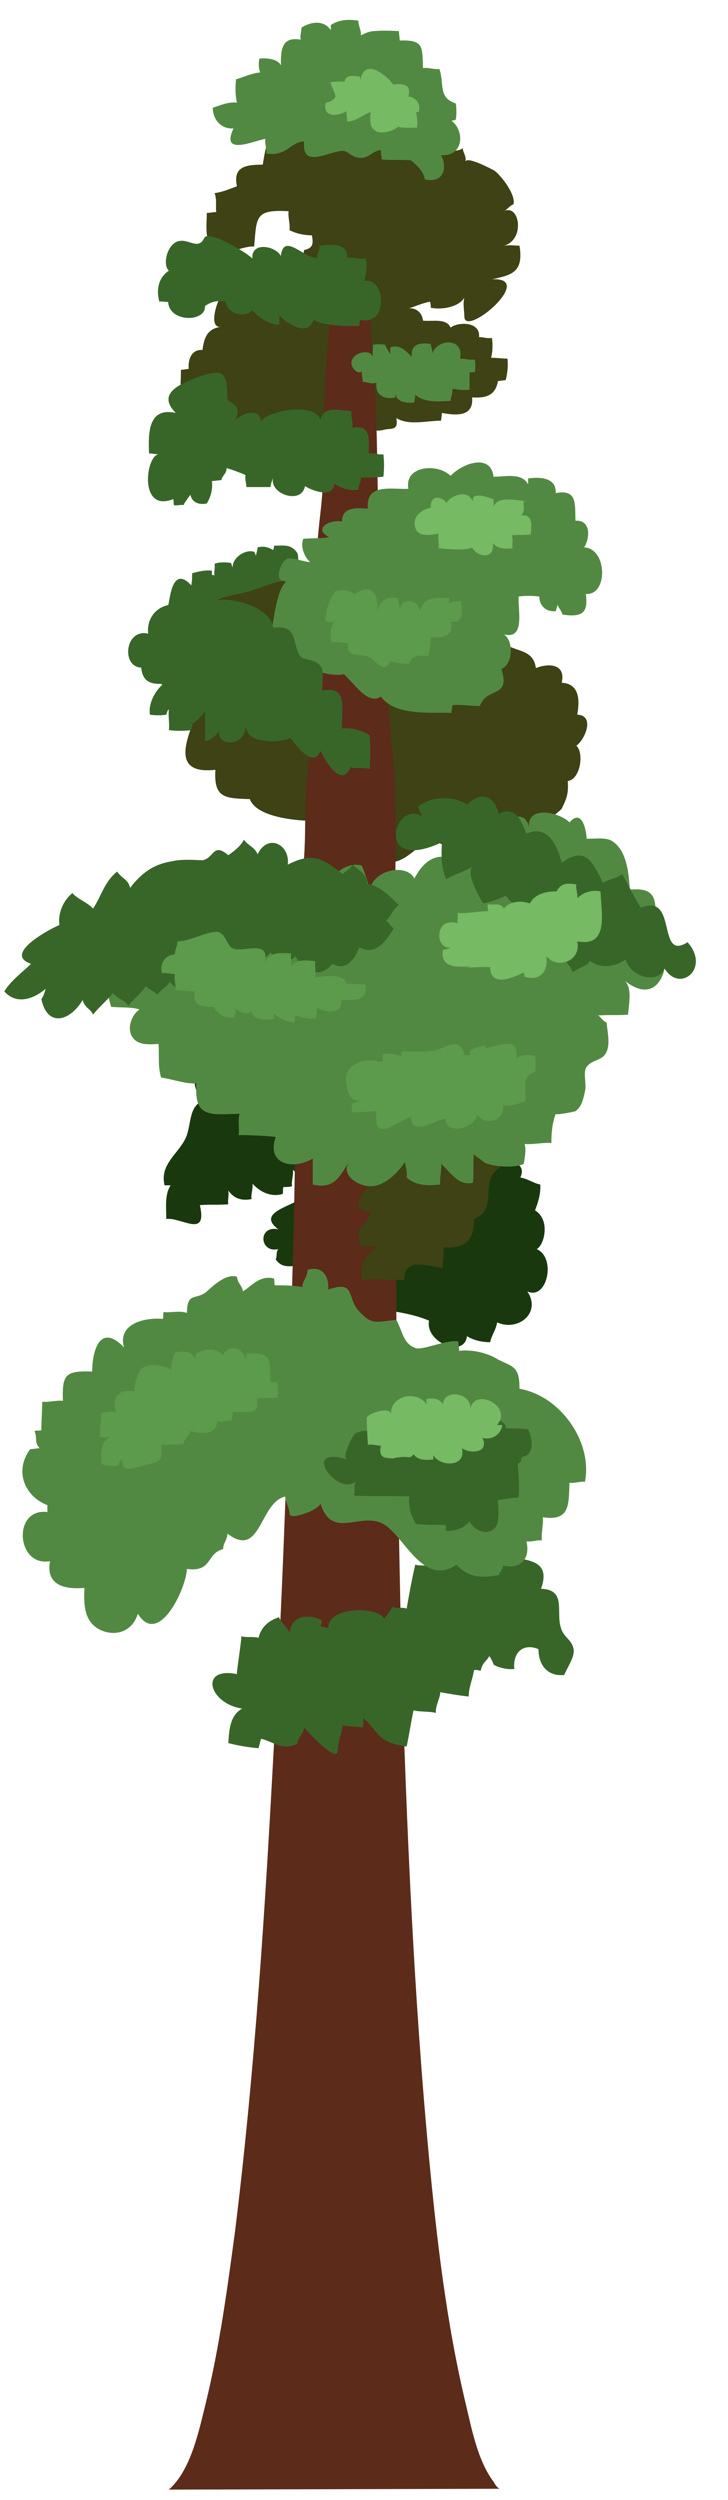
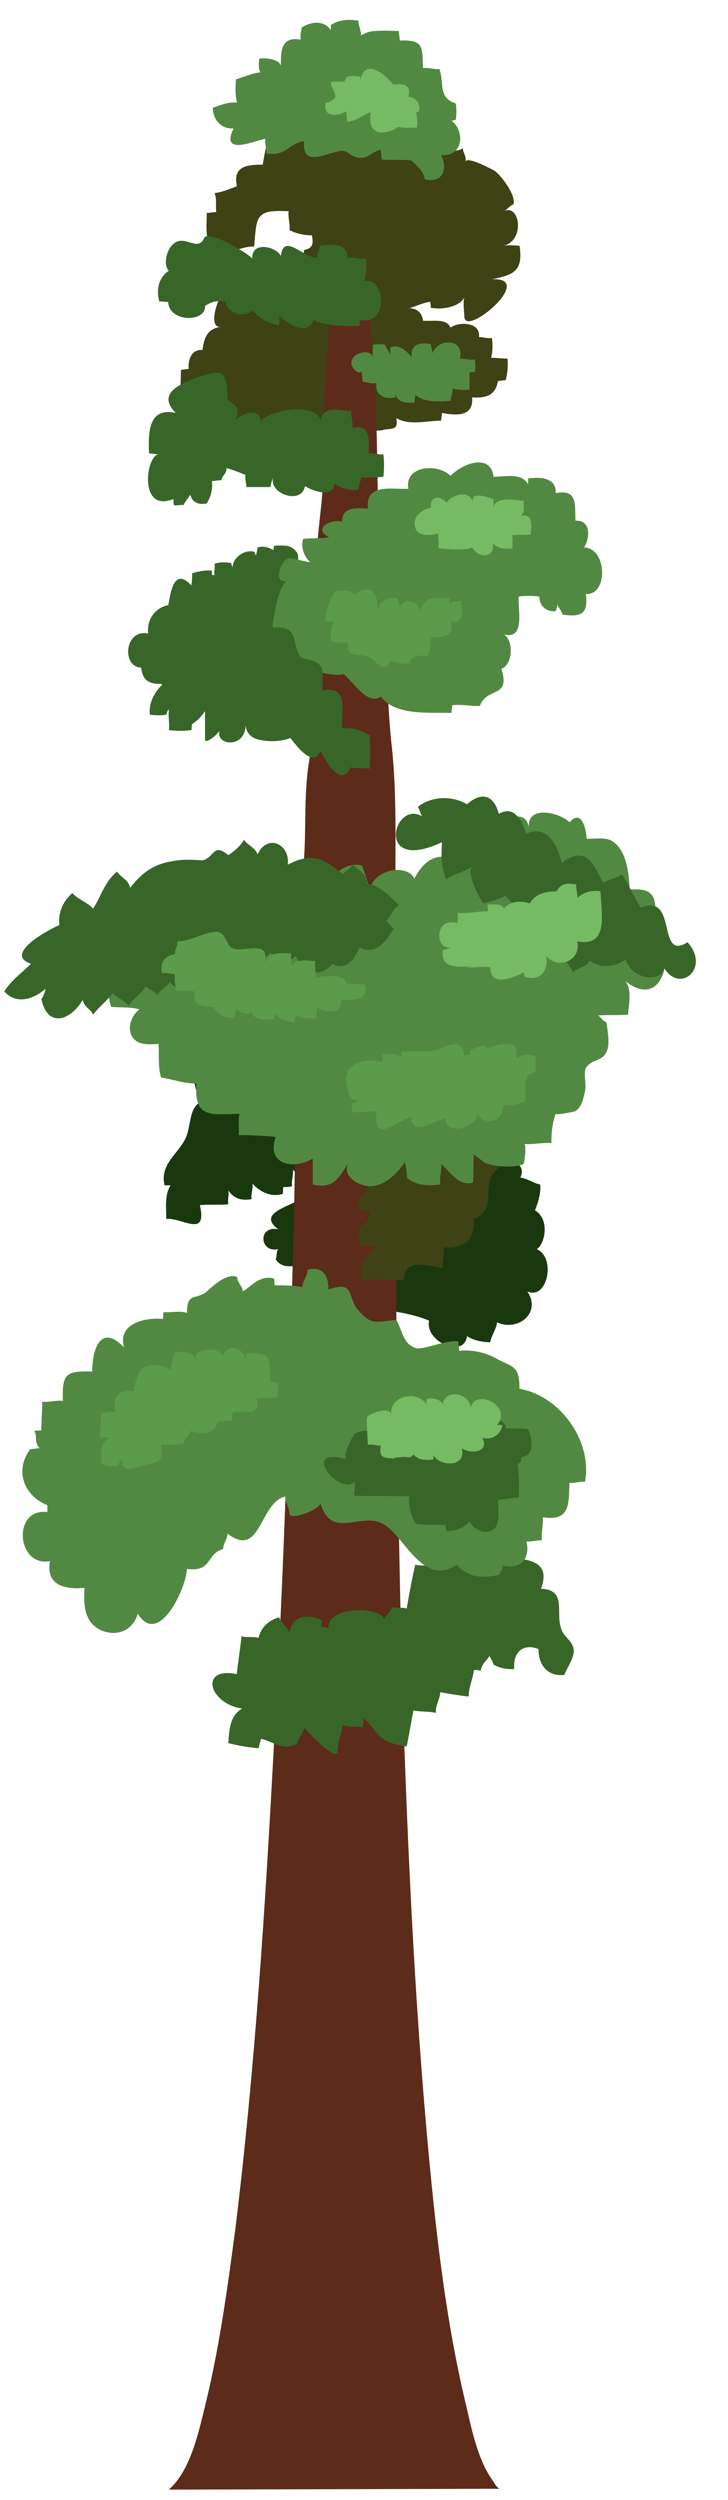
<svg xmlns="http://www.w3.org/2000/svg" id="Слой_1" x="0px" y="0px" viewBox="0 0 84.5 290" style="enable-background:new 0 0 84.5 290;" xml:space="preserve">
  <style type="text/css">	.st0{display:none;}	.st1{display:inline;fill:#627204;}	.st2{display:inline;fill:#798D03;}	.st3{display:inline;fill:#5C2B19;}	.st4{fill:#386629;}	.st5{fill:#3E4214;}	.st6{fill:#19380E;}	.st7{fill:#5C2B19;}	.st8{fill:#528942;}	.st9{fill:#76BA63;}	.st10{fill:#5B9B4B;}</style>
  <g class="st0">
    <path class="st1" d="M172.8,1.5L172.8,1.5c-1.4,0.5,4,13.2,4.6,14.8c0.4,1.1,2.1,0.5,1.6-0.6C178.5,14.2,174.3,1,172.8,1.5  L172.8,1.5z" />
    <path class="st1" d="M181.9,1.6L181.9,1.6c-1.5-0.3-3.3,13.4-3.6,15.1c-0.3,1.2,1.5,1.4,1.7,0.4C180.3,15.3,183.4,1.9,181.9,1.6  L181.9,1.6z" />
    <path class="st2" d="M188.9,5L188.9,5c1.7,1-7.9,15.5-8.9,17.4c-0.7,1.4-2.7,0.2-1.9-1.1C179.1,19.5,187.3,4,188.9,5L188.9,5z" />
    <path class="st2" d="M192.8,9.9L192.8,9.9c1.4,1.3-10.7,13.8-12.1,15.4c-1,1.1-2.6-0.4-1.7-1.5C180.4,22.2,191.3,8.7,192.8,9.9  L192.8,9.9z" />
    <path class="st2" d="M192.1,15.1L192.1,15.1c1.4,1.3-10.7,13.8-12.1,15.4c-1,1.2-2.6-0.4-1.6-1.4C179.9,27.4,190.7,13.8,192.1,15.1  L192.1,15.1z" />
    <path class="st2" d="M195.7,21.7L195.7,21.7c1.1,1.6-13.9,10.5-15.7,11.7c-1.3,0.9-2.5-1-1.3-1.8C180.5,30.2,194.6,20,195.7,21.7  L195.7,21.7z" />
    <path class="st2" d="M196.6,25.9L196.6,25.9c1,1.6-14.4,9.8-16.3,10.8c-1.3,0.8-2.4-1.2-1.2-1.9C181,33.8,195.7,24.2,196.6,25.9  L196.6,25.9z" />
    <path class="st2" d="M196.3,29.3L196.3,29.3c0.9,1.6-14.5,9.8-16.3,10.9c-1.3,0.7-2.4-1.2-1.1-2C180.7,37.2,195.3,27.7,196.3,29.3  L196.3,29.3z" />
    <path class="st2" d="M196.7,32.8L196.7,32.8c1,1.7-14.4,9.8-16.3,10.9c-1.3,0.7-2.4-1.2-1.2-1.9C181.1,40.6,195.8,31.1,196.7,32.8  L196.7,32.8z" />
    <path class="st2" d="M196.4,36.5L196.4,36.5c1,1.6-14.5,9.8-16.3,10.9c-1.3,0.7-2.3-1.2-1.1-2C180.8,44.3,195.4,34.8,196.4,36.5  L196.4,36.5z" />
    <path class="st2" d="M197.8,40L197.8,40c1.1,1.8-15.6,10.7-17.7,11.8c-1.4,0.8-2.6-1.3-1.3-2.1C180.9,48.6,196.7,38.2,197.8,40  L197.8,40z" />
    <path class="st2" d="M196.9,45L196.9,45c1.3,1.7-14.8,11.8-16.8,13.2c-1.3,0.9-2.7-1.1-1.4-2C180.8,54.8,195.8,43.2,196.9,45  L196.9,45z" />
    <path class="st2" d="M198.7,49L198.7,49c1.4,1.9-16.5,13.1-18.7,14.6c-1.4,1-3.1-1.2-1.5-2.3C180.7,60,197.4,47.1,198.7,49  L198.7,49z" />
    <path class="st2" d="M200.6,52.5L200.6,52.5c1.4,2-17.4,13.9-19.8,15.4c-1.5,1.1-3.2-1.3-1.6-2.3C181.5,64.1,199.2,50.6,200.6,52.5  L200.6,52.5z" />
    <path class="st2" d="M202,57.4L202,57.4c1.2,2.1-18.6,12.2-21,13.6c-1.6,0.9-3.1-1.5-1.4-2.5C181.9,67.2,200.7,55.3,202,57.4  L202,57.4z" />
    <path class="st2" d="M203,62.2L203,62.2c1.3,2.3-19.5,12.9-22,14.4c-1.7,1-3.3-1.6-1.5-2.6C182,72.5,201.7,60,203,62.2L203,62.2z" />
    <path class="st2" d="M203.2,69.6L203.2,69.6c1.1,2.3-20.5,11.2-23.1,12.5c-1.8,0.9-3.1-1.8-1.4-2.7  C181.5,78.1,202.1,67.3,203.2,69.6L203.2,69.6z" />
    <path class="st2" d="M203.3,74.8L203.3,74.8c1.1,2.3-20.5,11.3-23.1,12.6c-1.8,0.8-3.1-1.9-1.3-2.7  C181.6,83.3,202.3,72.4,203.3,74.8L203.3,74.8z" />
    <path class="st2" d="M205.4,79.7L205.4,79.7c1.2,2.5-22,12.1-24.8,13.5c-2,0.9-3.3-2-1.4-2.9C182,88.9,204.2,77.3,205.4,79.7  L205.4,79.7z" />
    <path class="st2" d="M204.2,85.4L204.2,85.4c1.3,2.4-21.1,13.5-23.9,15.1c-1.9,1-3.4-1.8-1.5-2.9C181.5,96.2,202.9,83.1,204.2,85.4  L204.2,85.4z" />
    <path class="st2" d="M204.2,92L204.2,92c1.3,2.3-21.1,13.5-23.9,15c-1.9,1-3.4-1.8-1.5-2.8C181.5,102.7,202.9,89.6,204.2,92  L204.2,92z" />
    <path class="st2" d="M205.7,98.1L205.7,98.1c1.4,2.5-22.7,14.5-25.7,16.1c-2,1.1-3.6-2-1.6-3.1C181.3,109.4,204.2,95.4,205.7,98.1  L205.7,98.1z" />
    <path class="st2" d="M205.7,103.8L205.7,103.8c1.4,2.6-22.7,14.5-25.7,16.1c-2,1.1-3.6-1.9-1.6-3  C181.3,115.3,204.2,101.2,205.7,103.8L205.7,103.8z" />
    <path class="st2" d="M207.3,109.2L207.3,109.2c1.4,2.7-24,15.4-27.2,17.1c-2.2,1.2-3.9-2.1-1.8-3.3  C181.5,121.3,205.8,106.5,207.3,109.2L207.3,109.2z" />
    <path class="st2" d="M209.2,116.5L209.2,116.5c1.3,2.8-25.3,13.1-28.5,14.5c-2.3,1-3.7-2.4-1.5-3.3  C182.4,126.2,207.9,113.6,209.2,116.5L209.2,116.5z" />
    <path class="st2" d="M209.5,123.4L209.5,123.4c1.1,2.9-25.8,12-29.2,13.4c-2.3,0.8-3.6-2.6-1.4-3.4  C182.3,131.9,208.3,120.5,209.5,123.4L209.5,123.4z" />
    <path class="st2" d="M211.9,129.7L211.9,129.7c1.2,3.1-27.4,12.7-30.9,14.1c-2.3,1-3.8-2.6-1.4-3.6  C183.1,138.8,210.7,126.6,211.9,129.7L211.9,129.7z" />
    <path class="st1" d="M168.4,4.9L168.4,4.9c-1.7,1,7.8,15.6,8.9,17.4c0.7,1.4,2.6,0.2,1.9-1.1C178.1,19.3,170,3.9,168.4,4.9  L168.4,4.9z" />
    <path class="st1" d="M164.9,9.9L164.9,9.9c-1.4,1.3,10.6,13.8,12,15.4c1,1.1,2.7-0.4,1.7-1.5C177.1,22.2,166.2,8.7,164.9,9.9  L164.9,9.9z" />
    <path class="st1" d="M165.8,15.7L165.8,15.7c-1.4,1.3,10.7,13.8,12.1,15.4c1,1.2,2.6-0.4,1.7-1.4C178.1,28.1,167.2,14.4,165.8,15.7  L165.8,15.7z" />
    <path class="st1" d="M161.9,21.7L161.9,21.7c-1,1.6,13.9,10.5,15.8,11.7c1.2,0.9,2.4-1,1.2-1.8C177.1,30.2,163,20,161.9,21.7  L161.9,21.7z" />
    <path class="st1" d="M161,25.9L161,25.9c-1,1.6,14.4,9.8,16.3,10.8c1.4,0.8,2.4-1.2,1.2-1.9C176.5,33.8,162,24.2,161,25.9L161,25.9  z" />
    <path class="st1" d="M161.2,28.5L161.2,28.5c-1,1.6,14.5,9.8,16.3,10.9c1.3,0.7,2.3-1.2,1.1-2C176.7,36.4,162.2,26.9,161.2,28.5  L161.2,28.5z" />
    <path class="st1" d="M161.3,32.8L161.3,32.8c-1,1.6,14.4,9.8,16.3,10.9c1.3,0.7,2.4-1.3,1.2-2C176.8,40.6,162.2,31.1,161.3,32.8  L161.3,32.8z" />
    <path class="st1" d="M161.2,36.5L161.2,36.5c-0.9,1.6,14.5,9.8,16.3,10.9c1.3,0.7,2.4-1.2,1.1-2C176.8,44.3,162.2,34.8,161.2,36.5  L161.2,36.5z" />
    <path class="st1" d="M159.7,40L159.7,40c-1.1,1.8,15.7,10.7,17.7,11.8c1.4,0.8,2.6-1.3,1.3-2.1C176.6,48.6,160.8,38.2,159.7,40  L159.7,40z" />
    <path class="st1" d="M160.6,45L160.6,45c-1.2,1.7,14.8,11.8,16.8,13.2c1.3,0.9,2.7-1.1,1.4-2C176.9,54.8,161.8,43.2,160.6,45  L160.6,45z" />
    <path class="st1" d="M158.8,49L158.8,49c-1.3,1.9,16.5,13.1,18.7,14.6c1.5,1,3.1-1.2,1.5-2.3C176.9,60,160.2,47.1,158.8,49  L158.8,49z" />
    <path class="st1" d="M156.9,52.5L156.9,52.5c-1.4,2,17.5,13.9,19.8,15.4c1.5,1.1,3.2-1.3,1.6-2.3C176.1,64.1,158.4,50.6,156.9,52.5  L156.9,52.5z" />
    <path class="st1" d="M156,59L156,59c-1.3,2.2,18.6,12.3,21,13.6c1.7,1,3.1-1.5,1.4-2.4C176,68.9,157.2,57,156,59L156,59z" />
    <path class="st1" d="M154.6,62.2L154.6,62.2c-1.3,2.3,19.5,12.9,22,14.4c1.7,1,3.3-1.6,1.5-2.6C175.6,72.5,155.8,60,154.6,62.2  L154.6,62.2z" />
    <path class="st1" d="M154.4,69.6L154.4,69.6c-1.1,2.3,20.4,11.2,23.1,12.5c1.7,0.9,3.1-1.8,1.3-2.7  C176.1,78.1,155.5,67.3,154.4,69.6L154.4,69.6z" />
    <path class="st1" d="M154.3,74.8L154.3,74.8c-1.1,2.3,20.4,11.3,23,12.6c1.8,0.8,3.2-1.9,1.4-2.7C176,83.3,155.4,72.4,154.3,74.8  L154.3,74.8z" />
    <path class="st1" d="M152.2,79.7L152.2,79.7c-1.2,2.5,21.9,12.1,24.7,13.5c2,0.9,3.3-2,1.4-2.9C175.5,88.9,153.3,77.3,152.2,79.7  L152.2,79.7z" />
    <path class="st1" d="M153.3,85.4L153.3,85.4c-1.3,2.4,21.2,13.5,23.9,15.1c1.9,1,3.4-1.8,1.5-2.9C176.1,96.2,154.7,83.1,153.3,85.4  L153.3,85.4z" />
    <path class="st1" d="M153.3,92L153.3,92c-1.3,2.3,21.2,13.5,23.9,15c1.9,1,3.4-1.8,1.5-2.8C176.1,102.7,154.7,89.6,153.3,92  L153.3,92z" />
    <path class="st1" d="M151.9,98.1L151.9,98.1c-1.4,2.5,22.7,14.5,25.7,16.1c2,1.1,3.6-2,1.6-3.1C176.2,109.4,153.3,95.4,151.9,98.1  L151.9,98.1z" />
    <path class="st1" d="M151.9,103.8L151.9,103.8c-1.4,2.6,22.7,14.5,25.7,16.1c2,1.1,3.6-1.9,1.6-3  C176.2,115.3,153.3,101.2,151.9,103.8L151.9,103.8z" />
    <path class="st1" d="M150.3,109.2L150.3,109.2c-1.5,2.7,24,15.4,27.1,17.1c2.2,1.2,3.9-2.1,1.8-3.3  C176.1,121.3,151.8,106.5,150.3,109.2L150.3,109.2z" />
    <path class="st1" d="M148.3,116.5L148.3,116.5c-1.3,2.8,25.3,13.1,28.6,14.5c2.2,1,3.7-2.4,1.4-3.3  C175.2,126.2,149.6,113.6,148.3,116.5L148.3,116.5z" />
    <path class="st1" d="M148.2,123.4L148.2,123.4c-1.2,2.9,25.8,12,29.2,13.4c2.3,0.8,3.5-2.6,1.3-3.4  C175.3,131.9,149.2,120.5,148.2,123.4L148.2,123.4z" />
    <path class="st1" d="M145.6,129.7L145.6,129.7c-1.2,3.1,27.4,12.7,30.9,14.1c2.4,1,3.8-2.6,1.4-3.6  C174.4,138.8,146.8,126.6,145.6,129.7L145.6,129.7z" />
-     <path class="st3" d="M179.4,14.2c0.5,56.6,1,81.3,1.5,138c-1.6,1-3.3,1.5-4.6,0c0.5-56.7,1-81.4,1.4-138  C177.8,13.3,179.4,13.3,179.4,14.2L179.4,14.2z" />
  </g>
  <g>
    <path class="st4" d="M38.1,67.4c-0.5-0.6-1-1.1-1.8-1.6c-0.5-0.2-0.9,0.1-1.4-0.3c-0.5-0.3-0.1-1.1-0.5-1.5  c-0.7-0.9-1.5-0.7-2.6-0.7c0,0.1,0,0.3-0.1,0.5c-0.5-0.3-1.1-0.5-1.8-0.3c0,0.2-0.2,0.9-0.2,1c0-0.1-0.1-0.3-0.2-0.5  c-1.1-0.3-2.5,0.7-2.5,1.8c0,0.1-0.1-0.3-0.2-0.5c-0.7-0.1-1.4-0.1-1.9,0.1c0.1,0.5-0.1,0.9,0,1.4c0-0.1-0.2-0.1-0.3-0.1  c0-0.1,0-0.3,0-0.5c-0.8-0.1-1.6,0.1-2.3,0.3c0,0.5,0,0.9-0.1,1.4c-2.4-2.6-2.5,2.3-2.7,2.3c-1.5,0.3-2.5,1.7-2.3,3.3  c-3.1-0.7-3.2,5.2,0.3,3.7c-0.7,2.2,6.5,5.4,6.9,2.4c2.5,0.3,5.3,1.8,6.1-2.2c3.3,0.6,4.3-0.5,6.6-3.2C39,72.4,39.5,69.6,38.1,67.4  z" />
    <path class="st5" d="M39,32.4c-2.5-0.1-5.2-0.6-7.6,0c-1.6,0.3-4.5,0.8-5.7,1.9c-0.5,0.5-1.6,3.9,0,3.6c-1.6,0.2-2,1.2-2.2,2.7  c-1.2-0.1-1.7,1-1.6,2.2c-0.2,0-0.7,0.1-0.9,0.1c0,1-0.1,2.2,0,3.3c0.5,0,0.8,0.5,1.4,0.5c-0.1,1.7,1.6,3.9,3.4,2.5  c1.5,2,3,1.9,5.3,1.9c2.2,0,4,0.5,5.8,0.8c1.9,0.5,3.6-0.2,5.3-1c0.3-0.1,0.5-0.8,0.7-0.9c0.5-0.1,1,0,1.5-0.1  c0.9-0.3,1.9,0.2,1.6-1.4c1.5,0.9,3.5,0.3,5.2,0.3c0-0.2,0.1-0.7,0.1-0.9c1.6,0.3,3.7,0.5,3.5-1.8c1.6,0.1,2.7-0.2,3-1.9  c0.2,0,0.7-0.1,0.9-0.1c0.2-0.8,0.3-1.7,0.2-2.5c-0.6,0-1.2-0.1-1.9-0.1c0.2-0.7,0.2-1.6,0.1-2.3c-0.5,0.1-1-0.1-1.5-0.1  c0.2-1.8-2.4-1.8-3.3-1.1c-0.5-1.1-2-0.7-3.2-0.8c-0.1-1-0.9-1.6-1.9-1.4C47.6,32.8,41.2,32.5,39,32.4z" />
-     <path class="st5" d="M65.9,90.6c1.5-0.2,1.9-3.3,1-4.1c1-0.7,2.2-3.5,0.1-3.6c0.3-1.6,0.3-3.6-1.8-3.7c0.5-2.2-1.5-2.3-3-1.7  c-0.3-2.3-2.4-1.8-3.9-3c-0.8-0.7-2.7-4.3-4-1.5c-0.8-1.9-3.2-4-5.3-2.2c-0.9-1.5-3.9-1.2-5.3-0.8c-0.9-1.8-6.2-3.9-7.5-1.5  c0,0.2,0,0.2,0,0c-1.4-2.7-5.8-0.2-7.7,0.2c-2.2,0.6-5.3,0.6-4.8,3.9c-3.5,0-6.5,7.6-2.5,6.7c-1.4,1.4-1.2,2.7-1.1,4.7  c0.7-0.1,1.5,0.2,2.2,0.1c-1,2.7-1.8,5.7,2.7,5.2c-0.2,3.3,1.1,3.3,4,3.4c0.7,1.9,4.5,2.4,6.5,2.5c-0.2,2.6,4,3.5,5.4,1.9  c1.6,1.7,1.1,3,3.9,3c2.5,0,3.2-1.9,5.2-2.5c0.9-0.2,1.2,0.6,2.3,0.6c1,0,1.7-0.6,2.3-0.7c2.3-0.5,6.6,0.7,8.5-0.9  c0.5-0.5,0.3-1.1,0.7-1.6c0.1-0.1,1.4-1.1,1.4-1.2C65.8,92.6,66,92,65.9,90.6z" />
    <path class="st6" d="M58,133c-0.2,0.3-0.2,0.9-0.3,1.2c1.4,0.5,3.5,0.6,2.7,2.4c0.8,0.1,1.6,0.7,2.3,0.8c0.1,0.9-0.2,2-0.6,3  c1.8,1.1,1.1,4,0.2,4.5c2.3,1,1.2,6-1.1,4.9c1.7,2.5-1.1,4.7-3.5,3.6c-0.1,0.8-0.7,1.6-0.8,2.3c-0.9,0-1.9-0.2-2.7-0.7  c-0.3,2.6-4.9,0.7-4.4-1.8c-4-1.7-8.3-0.8-11.6-3.9c-0.9-0.8-1.7-1.9-2.7-2.3c-1.2-0.5-2.5,0.5-3.5-0.9c0.2-0.5,0-0.8,0.3-1.2  c-2.2,0.5-2.4-2.8,0-2.3c-2.7-2,1.9-2.7,2.7-3.7c0.7-0.8,0.7-2.4,1.1-3.3c2-4.7,5.3-6.5,10.3-6c2,0.2,9.9-1.9,7.6,3.1  C54.3,132.6,58,133,58,133z" />
    <path class="st6" d="M24.3,127.5c-2.5,0.3-2,2.7-2.7,4.4c-0.8,1.9-3.1,3.1-2.5,5.6c0.2,0,0.5,0,0.7,0c-0.7,1.1-0.5,2.5-0.5,3.9  c1.8-0.2,4.8,2.3,3.9-1.6c1-0.1,2.2,0,3.3-0.1c-0.1-0.5,0.1-1,0-1.6c0.7,1,1.6,1.2,2.7,1c-0.1-0.6,0.2-1.2,0.1-1.8  c0.9,1,2.2,1.6,3.5,1.2c0.1-0.1,0-0.6,0.1-0.8c0.2,0,0.8,0,1-0.1c-0.1-0.6,0.2-1.4,0.1-1.9c1,1,4.3,3.1,3.6-0.2  c2.6,0.5,4,0.5,4.1-2.6c0.1-2.5-1.1-4.7-3.9-4.2c-0.1-3-0.1-4.7-3.1-6.1c-2.3-1.1-5-1.2-7.5-1c0.1,0.5-0.2,1.1-0.1,1.6  c0,0.1-3.5-0.1-3.7,0C22.1,124.1,22.3,127.8,24.3,127.5z" />
    <path class="st7" d="M58,288.7c-0.3-0.1-0.6-0.6-0.7-0.8c-1.9-2.5-2.6-6.4-3.3-9.3c-2.2-9.3-3.3-18.8-4.2-28.3  c-1.8-19.2-2.6-38.5-3.2-57.8c-0.3-14.4-0.6-28.8-0.6-43.3c0-8.6,0-17.1,0.1-25.8c0-7.4-0.2-15-0.2-22.4c0-5,0.1-10.1-0.5-15.1  c-0.6-6.1-0.5-12.4-1-18.6c-0.9-8.6-0.3-17.4-1.2-26c-0.2-2.8-0.2-5.7-0.5-8.4c-0.2-2.5,0.6-5.6-0.9-7.7  c-3.6-0.3-4.4,23.8-4.2,26.6c0.1,2.3-0.1,4.4-0.3,6.7c-0.6,5.2-1,10.4-1.1,15.7c-0.1,4.3,0.6,9.1-0.2,13.4c-0.9,4.7-0.3,9.3-0.9,14  c-0.6,4.7-0.5,9.3-0.6,14c-0.2,10-0.2,20.1-0.5,30.1c-0.5,18.8-1.1,37.8-2.2,56.6c-1,18.8-2.2,37.7-4.5,56.4  c-0.9,6.7-1.8,13.4-3.4,20c-0.8,3.2-1.7,7.8-4.3,10.1L58,288.7z" />
    <path class="st4" d="M28,189.8c0.6,0.2,1.5,0,2,0.2c0.3-1.2,1.1-2,2.4-2.4c0.1,0.5,1,1.2,1.2,1.8c0.3-2,2-2.2,3.7-1.5  c0.1,0.3-0.1,0.6,0,0.8c-0.1,0,0.9,0.2,0.8,0.1c0.1-2.6,6-2.4,6.5-1c0.1-0.3,0.8-0.9,0.9-1.4c0.5,0.2,1.2,0,1.7,0.2  c0.3-1.7,0.6-3.4,1-5.1c0.6,0.2,1.5,0,2,0.2c0-1.8,1.6-3.6,2.4-1.5c0.7-1.6,3.3-2.4,3.3-0.1c1-0.5,2.5-0.7,3.7-0.2  c0,0.3-0.1,0.6,0,0.8c2.5,0.3,4.2,0.8,3.2,3.6c3,0.1,1.7,2.7,2.3,4.5c0.3,1.2,1.4,1.4,1.5,2.7c0,0.9-0.8,2-1.1,2.8  c-1.9,0.2-3-1.1-3-3c-1.7-0.7-3,0.3-2.8,2.3c-0.6,0.1-1.8-0.1-2.4-0.5c-0.1-0.3-0.3-0.7-0.5-1c-0.3,0.6-0.8,0.7-1,1.7  c-0.2,0-0.7-0.2-0.8,0c-0.1,0.9-0.6,1.9-0.6,3c-1-0.1-2.2-0.3-3.3-0.5c0,0.7-0.6,1.6-0.5,2.4c-0.8-0.2-1.9-0.1-2.6-0.3  c-0.3,1.4-0.5,2.8-0.8,4.2c-3.4-0.5-3.1-1.5-5-3.3c0,0.2,0,0.9-0.1,1.1c-0.7-0.2-1.7,0-2.3-0.3c-0.1,0.9-0.6,1.9-0.6,3  c-0.1,1.6-4-2.8-3.9-2.7c-0.1,0.8-0.7,1.1-0.8,1.9c-1.8,0.8-2.6-0.2-4.2-0.6c-0.1,0.3-0.2,0.8-0.3,1.1c-1.1-0.1-2.4-0.3-3.5-0.6  c0.1-1.6,0.2-3.2,1.6-4c-3.9-0.6-5-4.9-0.6-4C27.4,194.3,28.1,189.9,28,189.8z" />
    <path class="st5" d="M46.9,148.5c0-2.6,2.5-1.7,4.5-1.4c-0.1-0.7,0.2-1.7,0.1-2.4c2.8,0.2,3.6-1.2,3.5-3.3c2.6-1,1.1-3.5,2.2-5.2  c0.5-0.8,5.1-3.7,0.3-3.7c-0.1-2.4,1-4.2-2.5-4.4c-1.5-0.1-1.8,0.9-3.5,0.8c-1.4,0-1.7-1-3.4-0.8c0.1,0.3-0.2,0.9-0.1,1.4  c-2.4-0.7-6.6,0.9-4.3,3.1c-1.6,0.2-2.3,1.5-1.9,2.6c4.5,0.7-3.2,5,1.2,5.4c-0.3,0.8-0.2,1.1-1.2,1.7c-0.2,0.6-0.2,1.6,0,2.2  c0.6,0,1.5,0.2,2,0.1c-1.4,1-2.2,2.2-1.7,3.9C42.4,148.3,46.9,148.5,46.9,148.5z" />
    <path class="st8" d="M53,181.5c-3.9,2.7-6.1-3.4-8.5-4.7c-2.6-1.5-6,1.9-7.3-2.4c-0.2,0.8-3.6,2-3.6,1.2c0-0.7-0.5-1.4-0.5-2  c-3,0.7-2.8,7.3-6.7,4.3c0,0.7-0.5,1.1-0.5,1.8c-2,0.5-1.2,2.7-4.2,2.3c-0.1,2.3-3.3,9.1-5.7,5.2c0-0.2,0-0.2,0,0  c-0.6,2-2.5,2.7-4.3,1.9c-1.9-0.9-2-2.8-1.9-4.9c-2.3,0.2-4.5-0.3-4-3.1c-3.9,0.7-4.4-6.2-0.3-5.7c0,0,0-0.9,0-0.8  c-2.6-1-3.9-3.9-2-6.5c0.3,0,0.8-0.1,1.1-0.1c-0.7-0.8-0.2-1.1-0.6-2c0.3-0.1,0.6,0,0.8-0.1c0-1.1,0.1-2.3,0.1-3.3  c0.7,0.1,1.7-0.2,2.4-0.1c-0.1-3.1,0.3-3.5,3.4-3.4c0-2.4,0.9-5.7,3.7-2.8c-0.8-2.8,2.5-3.5,4.5-3.3c0.1-0.3,0-0.6,0.1-0.8  c0.9,0.1,1.8-0.2,2.7,0.1c0-2.4,1-1.5,2.2-2.4c0.8-0.7,2.3-2.2,3.6-1.8c0.1,0.8,0.6,1,0.7,1.7c1-0.6,1.9-1.9,3.6-1.5  c0.1,0.3,0,0.6,0.1,0.8c1,0,2.2,0,3.2,0.2c0-0.7,0.6-1.2,0.6-2c1.7-0.5,2.5,0.7,2.4,2.3c3.1-1.1,2.2,0.8,3.4,2.3  c1.6,1.8,1.9,1.5,4.5,1.2c0.8,1.5,0.8,2.8,2.3,3.3c0.9,0.2,3.5-1,4.9-0.8c0,0.3,0.1,0.8,0.1,1.1c1.6-0.2,3.4,0.3,4.5,1  c1.8,0.9,2.5,0.8,2.5,3.4c4.7,0.8,8.5,6.1,7.6,10.8c-0.5-0.1-1.2,0.2-1.8,0.1c-0.1,2.5,0.1,4.5-3.1,4c0.1,0.8-0.2,1.8-0.1,2.7  c-0.5-0.1-1.2,0.2-1.8,0.1c0.5,2-0.7,3.3-2.7,2.8c-0.1,0.5-0.3,0.7-0.5,1.1C56.3,183,54.5,183.2,53,181.5z" />
    <path class="st8" d="M56.3,134.9c1.5,0.6,3.9,0.5,4.5,0.1c0.1-0.7,0.3-1.6,0.1-2.3c0.9,0.1,2.2-0.2,3.1-0.1c0-1.2,0.1-2.3,0.5-3.4  c-0.1,0.2,2-0.2,2.3-0.3c0.8-0.6,0.9-1.5,1.1-2.3s-0.2-2,0.1-2.7c0.6-1,1.8-0.8,2.3-1.7c0.6-0.9,0.2-2.6,0.1-3.6  c-0.5-0.2-0.7-0.7-1-0.8c1.1-0.1,2.4,0,3.5-0.1c0.1-1.4,0.6-3.4-0.7-4.2c3.4,3,5.3,0.3,5.1-3.3c0,0.3-1.4-0.7-1.5-0.9  c-0.3-0.7,0.3-1.7,0.3-2.4c0-2.4,0.2-4-3-3.7c-0.1-1.7-0.3-4.5-2-5.6c-0.7-0.5-2-0.3-3-0.3c-0.1-1.5-0.7-3.4-2-1.9  c-1-1.1-5.1-2.2-4.7,0.8c-0.2-3.2-4.8-0.6-4.8,1.9c-0.1-1.1-0.6-2.2-0.9-3.2c-1.4-0.1-2.5,0.5-3.9,0.6c-0.1,1.2,0,2.6-0.1,3.9  c-1.7-0.2-2.8,1-3.6,2.5c-1-1.9-5.2-0.9-5.2,1.7c-0.1-1.1-0.5-2.2-0.9-3.2c-1.1-0.3-2.3,0.2-3,1c-1.1-1-3.1-0.7-3.9,0.6  c-0.9-3-3.4,0.1-5,0.2c-0.9-2-3.1,0-3.9,0.8c-0.1-0.2,0-0.5-0.1-0.8c-1.4-0.1-3.3-0.6-3.6,1c-1.1-0.8-4.8-1.8-4.4,0.8  c-4.7-2.5-5.4,4.7-3.7,4.9c-3.1-0.3-3.4,4.2-1.7,4.3c0.3,0,0.7,0.1,1,0.1c-0.3,0.2-0.6,0.6-1,0.8c-0.2,0.9-0.1,1.8,0.2,2.7  c1.1,0.1,2.4,0,3.3,0.3c-0.8,0.5-1.5,2-0.9,3.1c0.6,1,1.7,1,3.1,0.9c0.1,1.2-0.1,2.6,0.3,3.9c1.4,0.2,2.6,0.7,4.1,0.7  c-0.3,4,1.6,3.6,5,3.5c-0.2,0.8,0,1.6-0.1,2.5c0-0.1,4.1,0.1,4.3,0.2c-1.1,3.1,1.9,3.9,4.3,2.5c0,1,0,1.9,0,3  c2.5,0.6,3.1-0.9,4.2-2.6c-1,1.6,1.2,2.8,2.4,2.8c1.7,0.1,3.3-1.6,4.1-2.8c0.1,0.6,0.3,1.2,0.2,1.8c1,0.9,2.4,1,3.9,0.8  c-0.1-0.8,0.2-1.7,0.1-2.4c1.1,1,2,2.6,3.7,2.2c0.1-1,0-2.2,0.1-3.3C55.3,134.2,55.8,134.5,56.3,134.9z" />
    <path class="st4" d="M20,99.9c-1.8,0.3-3.3,1-4.9,3.1c-0.2-1-1-1.1-1.5-1.9c-1.5,1.2-1.8,2.8-2.8,4.3c-0.6-0.7-1.8-1.1-2.4-1.8  c-1.1,0.9-1.7,2.4-1.5,3.7c-1.2,0.5-6.6,3.4-3.3,4.5c-1,1-2.3,1.9-3.1,3.2c1.4,1.6,3.4,0.9,4.8-0.3c-0.1,0.3-0.2,0.8-0.5,1.2  c0.7,3.3,3.3,2.6,4.8,0.1c0.2,0.9,0.9,1,1.2,1.7c0.7-0.9,1.6-1.6,2.3-2.5c0.5,0.6,1.5,0.9,1.8,1.5c0.5-0.8,1.6-1.5,2-2.3  c0.3,0.3,1,0.6,1.4,1c0.2-0.5,1.1-0.9,1.4-1.5c1.6,1.9,3.5,0.6,4.7-1.1c0.3,0.3,1,0.6,1.4,1c0.5-0.8,1.6-1.5,2-2.3  c1.2,0.8,2.6,0.1,3.6-1c0.5,0.6,1.5,0.9,1.8,1.5c0.2-0.5,0.9-0.8,1.1-1.1c0.9,1.7,2.7,2.8,4.3,0.9c1.5,0.9,2.6-0.5,3.1-1.9  c1.9,1,3.1-0.7,4-2.2c-0.3-0.2-0.6-0.7-0.9-0.9c0.6-0.5,0.9-1.5,1.5-1.8c-1.1-1.1-2.3-2.3-3.7-2.5c0-1-0.7-1.4-1.7-2.2  c-0.2,0.5-0.9,0.8-1.1,1.1c-2.3-1.8-3.5-2.6-6.4-1.1c0.3-2.3-2.3-3.7-3.5-1.2c-0.3-0.8-1.1-1-1.6-1.7c-0.3,0.7-1.2,1.4-1.8,1.8  c-1.8-1.5-1.6,0.3-3,0.6C21.9,99.7,20.9,99.7,20,99.9z" />
    <path class="st4" d="M62.2,106.4c0,1.5,0.2,3.4,1.4,4.7c0.5-0.2,1.1-0.3,1.5-0.7c0.2,0.8,1.1,1.6,1.4,2.4c0.8-0.7,1.6-0.6,2-1.4  c-0.1-0.2-0.1-0.2-0.1,0c1.2,1,3,0.8,4.2-0.1c0.8,2.4,4.1,2.7,4.5,1c1.8,3,5.4,0,2.7-3c-3.6,2.3-1.1-5.8-5.4-4  c-0.8-1.2-1.4-2.6-2.2-3.9c-0.6,0.5-1.6,0.6-2.2,1c-1.2-2.3-2-4.4-4.8-2.3c-0.5-2-1.6-4.5-4.1-3.4c-0.6-1.6-1.4-3.3-3.2-2.3  c-0.6-2.2-2-2.6-3.7-1.1c-1.6-1-4.1-1-5.7,0.3c0.2,0.3,0.3,0.8,0.5,1.1c-3.3-2-5.6,6.7,2.3,3c-0.1,1.6-0.1,3,0.5,4.3  c0.9-0.6,2.2-0.9,3.1-1.5c-1,0.6,0.9,3.9,1.2,4.3c0.9-0.2,1.8-0.5,2.6-0.9C59.2,104.6,62.4,107.8,62.2,106.4z" />
    <path class="st4" d="M45.6,166.9c0.1-0.8,0.6-1.2,0.8-1.9c1.2-0.2,2.5,0.1,3.6,0.5c0.5-0.8,1-0.9,1.9-0.7c0.2,0.3,0.3,0.3,0.6,0.6  c0.6-0.9,6.4-1.5,6.2,0.3c0.9,0,1.8,0,2.6,0.1c0.5,1.1,0.8,3-0.7,3.2c-0.3,0.5,0.1,0.5-0.5,0.8c0.1,1.2,0.2,2.5,0.1,3.9  c-0.9,0.1-1.6,0.2-2.4,0.3c0,1,0.3,2.8-0.5,3.4c-0.9,0.7-2.3,0.1-2.8-0.9c-0.7,0.8-1.6,1.1-2.7,1.1c-0.1-0.2,0-0.5-0.1-0.7  c-1.1,0-2.3,0-3.4-0.1c-0.6-0.9-0.9-2-0.8-3.2c-2-0.1-4.2,0-6.4-0.1c0.1-0.8,0-1.5,0.2-1.7c-1.9,2-6.7-4.2-1-2.5  c-0.7-0.2,0.6-2.7,0.9-3C42.7,165.5,44.3,166.3,45.6,166.9z" />
    <path class="st8" d="M36,65.2c-0.7,0-2.4-0.7-2.8-0.3c-0.5,0.3-1.2,1.9-0.6,2.4c0.2,0.1,0.5,0.1,0.6,0.2c-1,0.8-1.4,4.1-1.6,5.2  c-0.3,1.9,0.7,4.9,2.4,3.2c0,1.6,4.7,2.7,5.9,2.3c1.1,0.9,2.8,3.7,4.3,2.6c0-0.2,0-0.2,0,0c1.7,2.3,5.8,1.8,8.2,1.9  c0-0.3,0.1-0.6,0.1-0.9c1.1-0.1,2,0.1,3.2,0.1c0.8-2.3,3.6-0.8,2.5-4.3c1.4-0.6,1.4-3.3,0.3-4c2.5,0.6,1.6-2.8,1.7-4.4  c0.7-0.1,1.7-0.1,2.4,0c0,1.1,0.8,1.8,1.9,1.7c0.1-0.3,0.2-0.6,0.2-0.8c0,0.2,0.5,0.8,0.6,1.2c2.2,0.3,3-0.1,2.7-2.4  c2.6,0.2,2.5-5.3-0.2-5.4c0.7-1.1,0.8-3.2-1-3.1c-0.1-1.8,0.3-3.7-2.3-3.2c0.1-1.8-1.8-1.9-3.2-1.7c0,0.1,0,0.5,0,0.7  c-0.7-1.4-2.6-0.9-4-0.9c0,0.1,0,0.6,0,0.7c0.2-3.6-3.5-2.4-5-0.8c-1.5-1.5-5.4-1.2-4.9,1.5c-1.9,0.1-5-0.7-4.7,2.3  c-1.4-0.1-3-0.2-3,1.5c-1.5-0.3-3.4,0.9-1.5,1.8c-0.8,0.2-1.9,0.1-3,0.2C34.8,63.6,35.5,64.8,36,65.2z" />
    <path class="st4" d="M30.6,85.9c1.1,0.2,2.5,0,3.1-0.3c0.7,0.9,2.7,3.6,3.5,1.5c0.6,1.2,2.4,4.4,3.5,1.9c0.6,0.2,1.5,0,2.2,0.2  c0.1-1.2,0.1-2.6,0-3.9c-0.9-0.6-2-0.9-3.2-0.8c-0.1-2.2,0.8-5-2.3-4.4c0-0.7,0.2-2.2-0.1-2.7c-0.6-1-1.9-0.8-2.4-1.2  c-1.1-1.5-0.1-3.7-3.2-3.4c-0.3-3.1-9-4.9-8.7-1c-2.7,0.1-3.2,0.5-5.1,1.8c0,1-0.5,1.7-1.5,1.7c-0.1,2.3-0.3,4.3,2.6,4  c-1,0.8-1.8,2.3-1.6,3.6c0.5,0.1,1.5,0.1,1.9,0c0.1-0.2,0.1-0.5,0.3-0.6c-0.1,0.8,0.1,1.6,0,2.4c0.9,0.1,1.8,0.1,2.6,0  c0.1-0.2,0-0.5,0.1-0.7c0.7-0.5,0.9-0.7,1.5-1.5c0,1.1,0,2.3,0,3.3c0,0.6,1.6-0.7,1.7-1.1c-0.6,1.8,3,2.2,3-0.6  C28.6,85.3,29.5,85.8,30.6,85.9z" />
    <path class="st4" d="M26.4,46.2c-0.1-3-0.3-3.5-3.3-2.5c-1.8,0.7-5.1,1.8-2.7,4.2c-3.2-0.7-3.2,2.3-3.1,4.7c0.3,0,0.8,0.1,1.1,0.1  c-1.5,0.2-2.3,6.8,1.7,5.2c0.1,0.2,0,0.5,0.1,0.7c0.3,0.1,0.8-0.1,1.1,0c0.1-0.3,0.8-1.2,0.8-1.2c0.2,0.9,1,1.2,1.9,1  c0.5-0.8,0.7-1.7,0.6-2.6c0.3,0,0.8-0.1,1.1-0.1c0.1-0.6,0.6-0.7,0.6-1.4c0.7,0.2,1.5,0.5,2.2,0.8c-0.1,0.5,0.1,1,0.1,1.4  c0.9,0,1.9,0,2.8,0c0-0.3,0.2-0.8,0.3-1.1c-0.5,1.9,3.3,3.2,3.7,1c1,0.6,3.3,1.4,3.4-0.3c0.7,0.5,1.8,0.9,2.8,0.7  c0-0.5,0.3-0.9,0.3-1.4c0.9,0,1.8,0,2.6-0.1c0.1-0.9,0.1-1.8,0-2.6c-0.5,0.1-1.1-0.2-1.7-0.1c0-1.6,0.3-3.4-1.9-3  c0.1-0.6-0.2-1.4-0.1-1.9c-1.4-0.1-3.2-0.7-3.6,1c-0.8-2.3-6.9-0.8-6.9,0.3c-0.1-1.8-2-1.1-3-0.3C28.3,46.8,26.4,46.8,26.4,46.2z" />
    <path class="st5" d="M53.7,17.1c0,0.6,0.5,1,0.3,1.7c0.1-0.8,3.2,0.9,3.4,1c0.8,0.6,2.5,2.8,2.2,3.9c-0.5,0.2-0.7,0.6-1.1,0.8  c1.8-0.9,2.5,3.3,0,4c0.6-0.1,1.4,0,1.8,0c0.5,3.1-0.9,3.4-3.2,3.9c5.2-0.3-3,6.7-3.2,4.4c0-0.7-0.2-1.6,0-2.3  c-0.5,1-2.4,1.5-3.9,1.2c0-0.2,0-0.5-0.1-0.7c-1.7,0.3-3.1,1.5-4.9,0.7c0-0.3-0.1-0.6-0.1-0.9c-1,0-2.2,0-3.2-0.1  c-0.1-0.2,0-0.5-0.1-0.7c-1.1,0-2.3,0-3.4-0.1c0.1-0.7-0.2-1.5-0.1-2.2c-2.4,0-3.3,0-2.8-2.7c1-0.2,1.1-0.7,0.9-1.7  c-0.9,0-1.8-0.2-2.6-0.6c0.1-0.7-0.2-1.5-0.1-2.2c-3.9-0.2-3.7,0.6-4,4.1c-1.4-0.1-3.3,1.2-4.7,0.3c-1.1-0.9-0.8-2.8-0.8-4.2  c0.3,0,0.8-0.1,1.1-0.1c-0.1-0.7,0.1-1.5-0.2-2.2c0.9-0.1,1.8-0.5,2.6-0.8c-0.5-2.3,1.1-2.5,3-2.5c0.5-3.2,0.8-4.2,4.2-5  c-0.3-2.8,2.8-2.5,4.2-1.2c0-1.4,1.4-1.8,2.5-1.7c1.7,0.2,1.6,1.4,2.6,2.5c1.1,1.2,2.7,2.6,4.2,3.2C49.3,17.6,53.7,17.8,53.7,17.1z  " />
    <path class="st8" d="M43.6,3.6c1-0.1,2.3,0,2.7,0c0,0.3,0.1,0.8,0.1,1.1c2.8-0.1,2.6,0.7,2.7,3.2c0.6-0.1,1.4,0.2,1.9,0.1  c0.6,1.7-0.2,3.3,1.9,4c0.1,0.5,0.1,1.4,0,1.9c-0.1,0-0.3,0.1-0.5,0.1c1.6,1.2,1.4,4.2-1.2,4c0.8,1.6,0.2,3.3-1.9,2.8  c-0.1-0.9-1-1.7-1.6-2.2c-1.1-0.1-2.3,0-3.4-0.1c0-0.3-0.1-0.8-0.1-1.1c-0.9,0.1-1.4,0.9-2.2,0.9c-1.1,0.1-1.6-0.8-2.2-0.8  c-1.6,0-4.8,2.2-4.5-1.1c-1.7,0.1-2,1.8-4.4,1.4c0.1-0.5-0.2-1.1-0.1-1.7c-1.5,0.3-5.2,2-3.7-1.2c-1.5,0.1-2.4-1.1-2.4-2.4  c0.9-0.3,1.8-0.7,2.8-0.6c-0.2-0.8-0.2-1.8-0.1-2.7c1-0.3,1.8-0.7,2.8-0.8c-0.2-0.5-0.2-1-0.1-1.6c0.7-0.1,2.2,0,2.5,0.8  c0-1.7,0-3.4,2.3-3c-0.1-0.5,0.1-1,0.1-1.4c1.1-0.7,2.6-0.9,3.4,0.3c0-0.2,0-0.5,0-0.6c0.9-0.6,2-0.7,3.2-0.5c0,0.6,0.3,1,0.3,1.7  C42.3,3.9,42.8,3.6,43.6,3.6z" />
    <path class="st4" d="M29.3,30c-0.5-0.6-5.1-3.4-5.6-2.4c-0.7,1.6-2-0.2-3.3,0.5c-1.1,0.6-1.5,2.7-0.8,3.3c-1.2,0.8-1.5,2.2-1.1,3.6  c0.3-0.1,0.8,0.1,1.1,0c0-0.1,0-0.6,0-0.7c-0.8,3.1,4.3,3.3,4.2,1.2c0.7-0.5,1.5-0.7,2.4-0.5c0.2,1.5,2.3,1.9,3.1,1  c0.8,0.9,1.9,1.6,3.1,1.7c0-0.3,0.1-0.8,0-1.1c1,1,3.3,2.5,4,0.5c1.1,0.7,4.1,0.8,5.3,0.7c0.1-0.2,0-0.5,0.1-0.7  c3.3,0.8,3-5,0.5-4.5c0.2-0.8,0.3-1.8,0.2-2.6c-0.7,0.1-1.5-0.2-2.2-0.1c0.1-1.7-1.8-1.6-3.2-1.4c0,0.6-0.3,0.9-0.3,1.4  c-1.5,0.1-3.9-3-4.2-0.2C32,28.5,29.1,28,29.3,30z" />
    <path class="st9" d="M56.6,104.9c1,0.1,1.4-0.2,1.9,0.5c0.6-0.8,1.8-1,3-0.6c0.6-1.1,1.8-1.4,3.1-1.4c0.5-0.9,1.1-1,2.3-0.8  c-0.1,0.5,0.2,1.1,0.1,1.6c0.7-0.7,1.7-1,2.7-0.8c0.1,2.6,1,6.5-2.7,5.8c0.5,2.3-2.3,3.3-3.6,1.7c0.3,1.7-0.7,3-2.5,2.4  c0-0.1-0.1-0.3-0.1-0.5c-1.2,0.6-3.9,1.8-3.9-0.6c-1.1-0.1-2.2,0.1-3,0c0.2,0,0.6,0,0.7-0.1c-1.6,0.1-3.5,0.2-3.2-1.9  c0.2,0,1.1-0.3,0.8-0.3c-1.7,0.2-1.8-3.6,0.9-2.8c0-0.5,0.1-0.9,0-1.2c1.2,0.1,2.4-0.2,3.6-0.2C56.6,105.8,56.6,104.9,56.6,104.9z" />
    <path class="st9" d="M49.5,162.9c-1.1-1.7-4.3-1-4.1,1.2c-0.1-1-2.5-0.2-2.8,0.3c-0.1,0.1,0.1,3,0.1,3.2c0.5-0.1,1,0.1,1.5,0.1  c-0.3,1.6,0.6,1.4,1.6,1.5c-0.5-0.1,1.2-0.2,1-0.2c0.7,0,0.8,0.2,1.2-0.3c0.5,0.7,1.4,0.7,2.3,0.6c0-0.1,0-0.3,0-0.5  c0.8,1.4,3.9,1.4,3.3-0.8c1.1,0.7,3.2,0.5,2.4-1.2c1.2,0.3,2.2-0.5,2.3-1.5c-0.1,0-0.5,0-0.6,0c1.9-2.3-2.8-4.4-3.1-1.8  c0.2-1.9-3-2.5-3.2-0.6c-0.3-0.6-1.1-0.8-1.9-0.6C49.5,162.3,49.5,162.9,49.5,162.9z" />
    <path class="st9" d="M54.9,58.3c-0.6-2-3.3-0.3-3,0.1c-0.7-0.9-2-1-1.9,0.5c-1,0.2-2.2,1-1.8,2.3c0.3,1.1,1.7,0.9,2.7,0.7  c-0.1,0.6,0.1,1.1,0,1.7c1,0.1,3.2,0.3,3.9-0.1c0.6,1.2,2.7,1.4,2.4-0.5c0.6,0.7,1.5,0.7,2.3,0.6c-0.1-0.6,0.1-1-0.1-1.5  c0.7-0.1,1.4,0,2.2-0.1c0.1-1,0.3-2.4-1.1-2.2c0.5-0.6,0.2-1,0.3-1.7c-1.1-0.1-3.4-0.6-3.5,0.9c0.1-0.3-0.1-0.8,0-1.1  c-0.8-0.2-1.5-0.6-2.3-0.3C54.9,57.8,54.8,58.1,54.9,58.3z" />
    <path class="st8" d="M42,42.9c-0.1,0.3,0.1,0.9,0.1,1.4c0.6,0,0.9,0.3,1.6,0.1c-0.2,1.4,0.9,2,2.2,1.7v-0.5c0.1,1,1.1,1.2,2.2,1.1  c0-0.2,0.1-0.7,0.1-0.9c1.1,0.9,2.5,0.8,4.1,0.7c0-0.5,0.3-0.8,0.2-1.4c0.7,0.1,1.4,0.2,2,0.1c0-0.7,0-1.4,0-2h-0.5  c0.3,0.1,0.8-0.1,1.1,0c0.1-0.3,0.1-1.1,0-1.5c-0.6,0.1-1.1-0.1-1.7-0.1c0.5-2.5-2.7-2.3-3.2-0.6c0-0.5-0.2-0.8-0.2-1.1  c-1.2-0.2-2.4,0-2.2,1.5c-0.7-0.7-1.4-1.5-2.5-1.1c0,0.2,0,0.6,0,0.8c0,0-0.5-0.8-0.6-1.1c-0.3-0.1-1-0.1-1.4,0c0,0.5-0.1,1,0,1.5  c-0.2-1-1.8-0.7-2.3,0C40.2,42.5,41.9,43.8,42,42.9z" />
    <path class="st10" d="M20.6,109.2c0,0.6-0.3,0.9-0.3,1.5c-1.1,0.1-1.8,1-1.5,2.2c0.5-0.1,1,0.1,1.5,0.1c-0.1,0.6,0.1,1.4,0.1,1.9  c0.7,0,1.5,0.1,2.2,0.1c-0.3,1.7,0.8,1.8,2.2,1.8c0.5,0.9,1.4,1.4,2.4,1.2c0-0.3,0.2-0.6,0.2-1c0.7,0.7,1.6,0.7,1.8,0.3  c0.2,1.1,1.6,1,2.6,0.9c0-0.2,0-0.3,0-0.6c0.7,0.6,1.5,0.9,2.4,1c0-0.2,0-0.6,0.1-0.8c0.8,0.2,1.6,0.5,2.4,0.3  c0-0.3,0.1-0.9,0.1-1.2c1.1,0.6,3,0.8,2.8-0.9c1.4,0,3.2,0.2,2.8-1.8c-0.7,0-1.5-0.1-2.2-0.1c-0.2-1.2-2.5-0.9-3.6-0.7  c0.1-0.6-0.1-1.2,0-1.9c-1-0.1-2.2-0.3-2.8,0.6c0.1-0.5-0.1-1,0-1.5c-1.6-0.1-2.6-0.1-3.1,1.2c0.8-3-2.6-1.2-3.7-1.8  c-0.7-0.3-0.7-1.6-1.7-1.9C23.9,108,22.2,109.2,20.6,109.2z" />
    <path class="st10" d="M19.9,158.9c-0.9-0.5-2.6-0.9-3.5-0.1c-0.3,0.2-1.1,2.5-0.7,2.6c-1.1-0.1-1.9-0.1-2.3,0.9  c-0.1,0.3-0.2,1.5,0.2,1.5c-0.6-0.1-1.2,0-1.8,0.1c0,0.2-0.3,2.8-0.2,2.8c0.3,0,0.8,0.1,1.2,0c-1.2,0.6-1.1,1.9-1,3.1  c0.6,0.3,1.2,0.3,1.9,0.2c0.1-0.3,0.3-0.6,0.5-0.8c-0.2,1.9,1.5,1,2.5,0.8c1.7-0.5,2.2-0.2,2-2.4c0.8,0,1.7,0,2.6-0.1  c0.1-0.6,0.6-0.9,0.8-1.5c1.1,0.3,3,0.6,3.1-1.1c0.5,0.1,1.2-0.2,1.7-0.1c0-0.3,0.1-0.7,0.1-1c1.4-0.1,3.3,0.5,2.8-1.6  c0.8,0,1.6,0,2.4-0.1c0.1-0.5,0.1-1.2,0-1.7c-0.2,0-0.6-0.1-0.8-0.1c-0.1-2.8,0.2-3.4-2.8-3.3c0,0.3-0.1,0.7,0,1  c-0.1-1.5-2-2.3-2.7-0.8c-0.8-0.9-2.2-0.8-3.2-0.1c0,0.2,0,0.6,0,0.8c-0.2-1.2-1.4-1.2-2.4-1C20,157.6,19.8,158.4,19.9,158.9z" />
    <path class="st10" d="M44.4,122.3c0.8-0.1,1.6-0.1,2.2,0.3c0-0.1,0-0.3,0-0.6c1.4-0.1,2.8,0.1,4.1-0.2c0.8-0.2,2.8-1.7,3.2,0.6h0.6  c0.1-0.2,0-0.3,0.1-0.6c0.5-0.2,1.2-0.5,1.7-0.5c0,0.1,0.1,0.2,0.1,0.3c1.4-0.3,4-1.5,3.5,1.2c0.7-0.5,1.4-0.5,2.2-0.3  c0.1,0.5,0.1,1.5,0,1.9c-1.6,0.2-1,2-1.1,3.3c-0.7,0.3-1.7,0.7-2.6,0.5c0.2,1.8-2,2.5-3,1.1c-0.2,1.5-3.5,2.5-3.7,0.5  c-1.1,0-3.9,2.2-4-0.2c-1.8,0.5-4.4,3.2-4-0.7c-1,0-1.8,0.2-2.8,0.1c-0.1-0.3-0.1-0.7,0-1c0.3-0.1,0.6-0.2,0.9-0.5  c-1.4,0.8-1.8-2.2-1.6-2.8c0.6-1.7,2.5-1.9,4.1-1.5C44.4,123.2,44.5,122.7,44.4,122.3z" />
    <path class="st10" d="M41.1,68.9c-0.6-0.5-1.4-0.5-2.2-0.3c-0.6,0.9-1.2,2.3-1.1,3.5c0.3,0,0.7,0.1,1,0c-0.5,0.7-0.5,1.6-0.3,2.4  c0.6-0.1,1.4,0.1,1.9,0.1c-0.2,1.9,1.4,1.1,2.4,1.6c0.7,0.2,1.7,2.2,2.5,0.5c0.7,0.2,1.4,0.3,2.2,0.3c0.2-1,1.2-1,2.2-0.9  c0.2-0.7,0.3-1.4,0.3-2.2c1.4,0.2,2.8-0.2,2.3-1.8c1.6,0.3,1.4-1.2,1.2-2.4c-0.6,0.1-0.8,0-1.4,0.3c0-0.1,0.1-0.5,0-0.6  c-1.7-0.1-2.8-0.2-3.4,1.5c-0.1-1.6-2.5-1.6-2.3,0.2c0.1-0.6-0.2-1.1-0.2-1.7c-1.2-0.3-2.3,0.3-2.4,1.7c0-0.6,0.1-1.9-0.5-2.4  C42.4,67.8,41.2,69,41.1,68.9z" />
    <path class="st9" d="M45.6,9.8c1.1-0.1,2.2-0.1,1.8,1.4c0.9,0.1,1.5,0.9,1.2,1.8c-0.1,0-0.2,0-0.3,0c0.1,0.6,0.2,1.1,0.1,1.8  c-0.7,0-1.6,0.1-2.2-0.1c0-0.1,0-0.1,0,0c-0.5,0.5-1.7,0.8-2.4,0.6c-1-0.5-0.8-1.2-0.8-2.3c-0.8,0.3-1.7,1.1-2.7,1.1  c0-0.3-0.1-0.9-0.1-1.2c-0.9,0.6-2.8,0.8-2.4-1c0,0.1,0.9-0.2,1.1-0.6c0.2-0.3-0.6-1.4-0.5-1.8c0.6,0,1.1-0.1,1.6,0  c0.1-0.9,1-0.7,1.8-0.6c0,0.1,0,0.3,0,0.5C42.4,6,45.8,9.8,45.6,9.8z" />
  </g>
</svg>